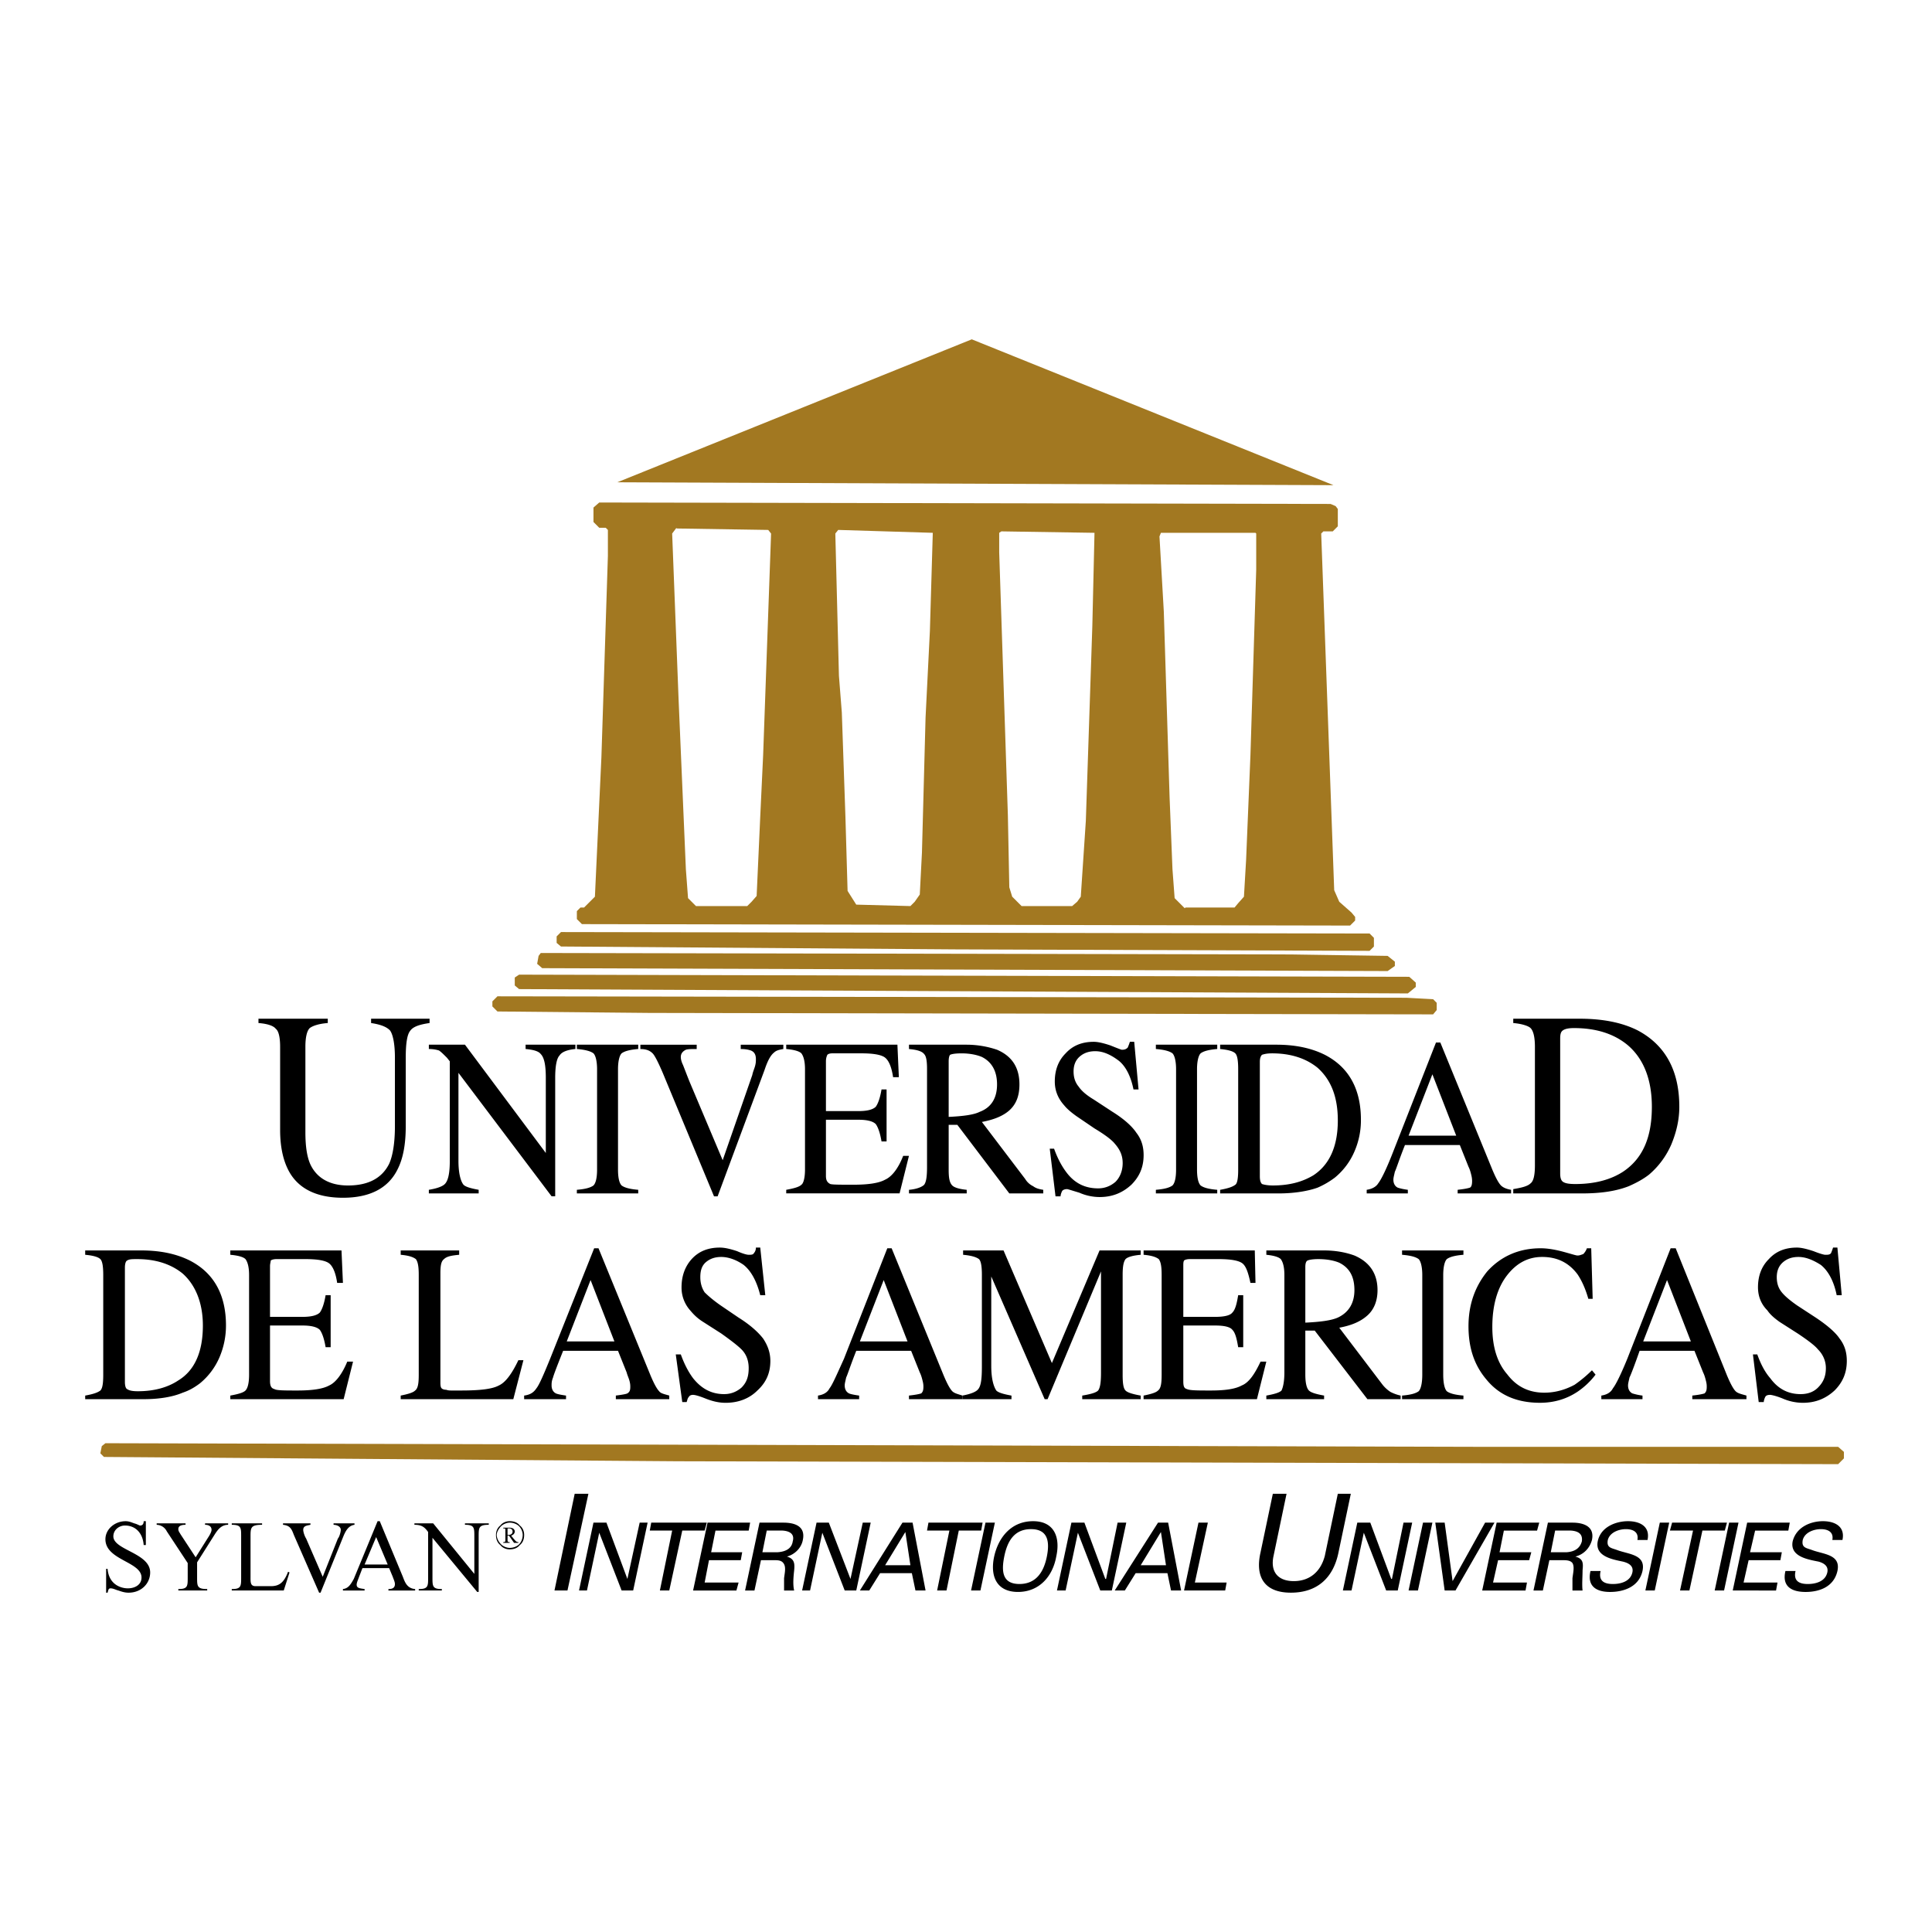
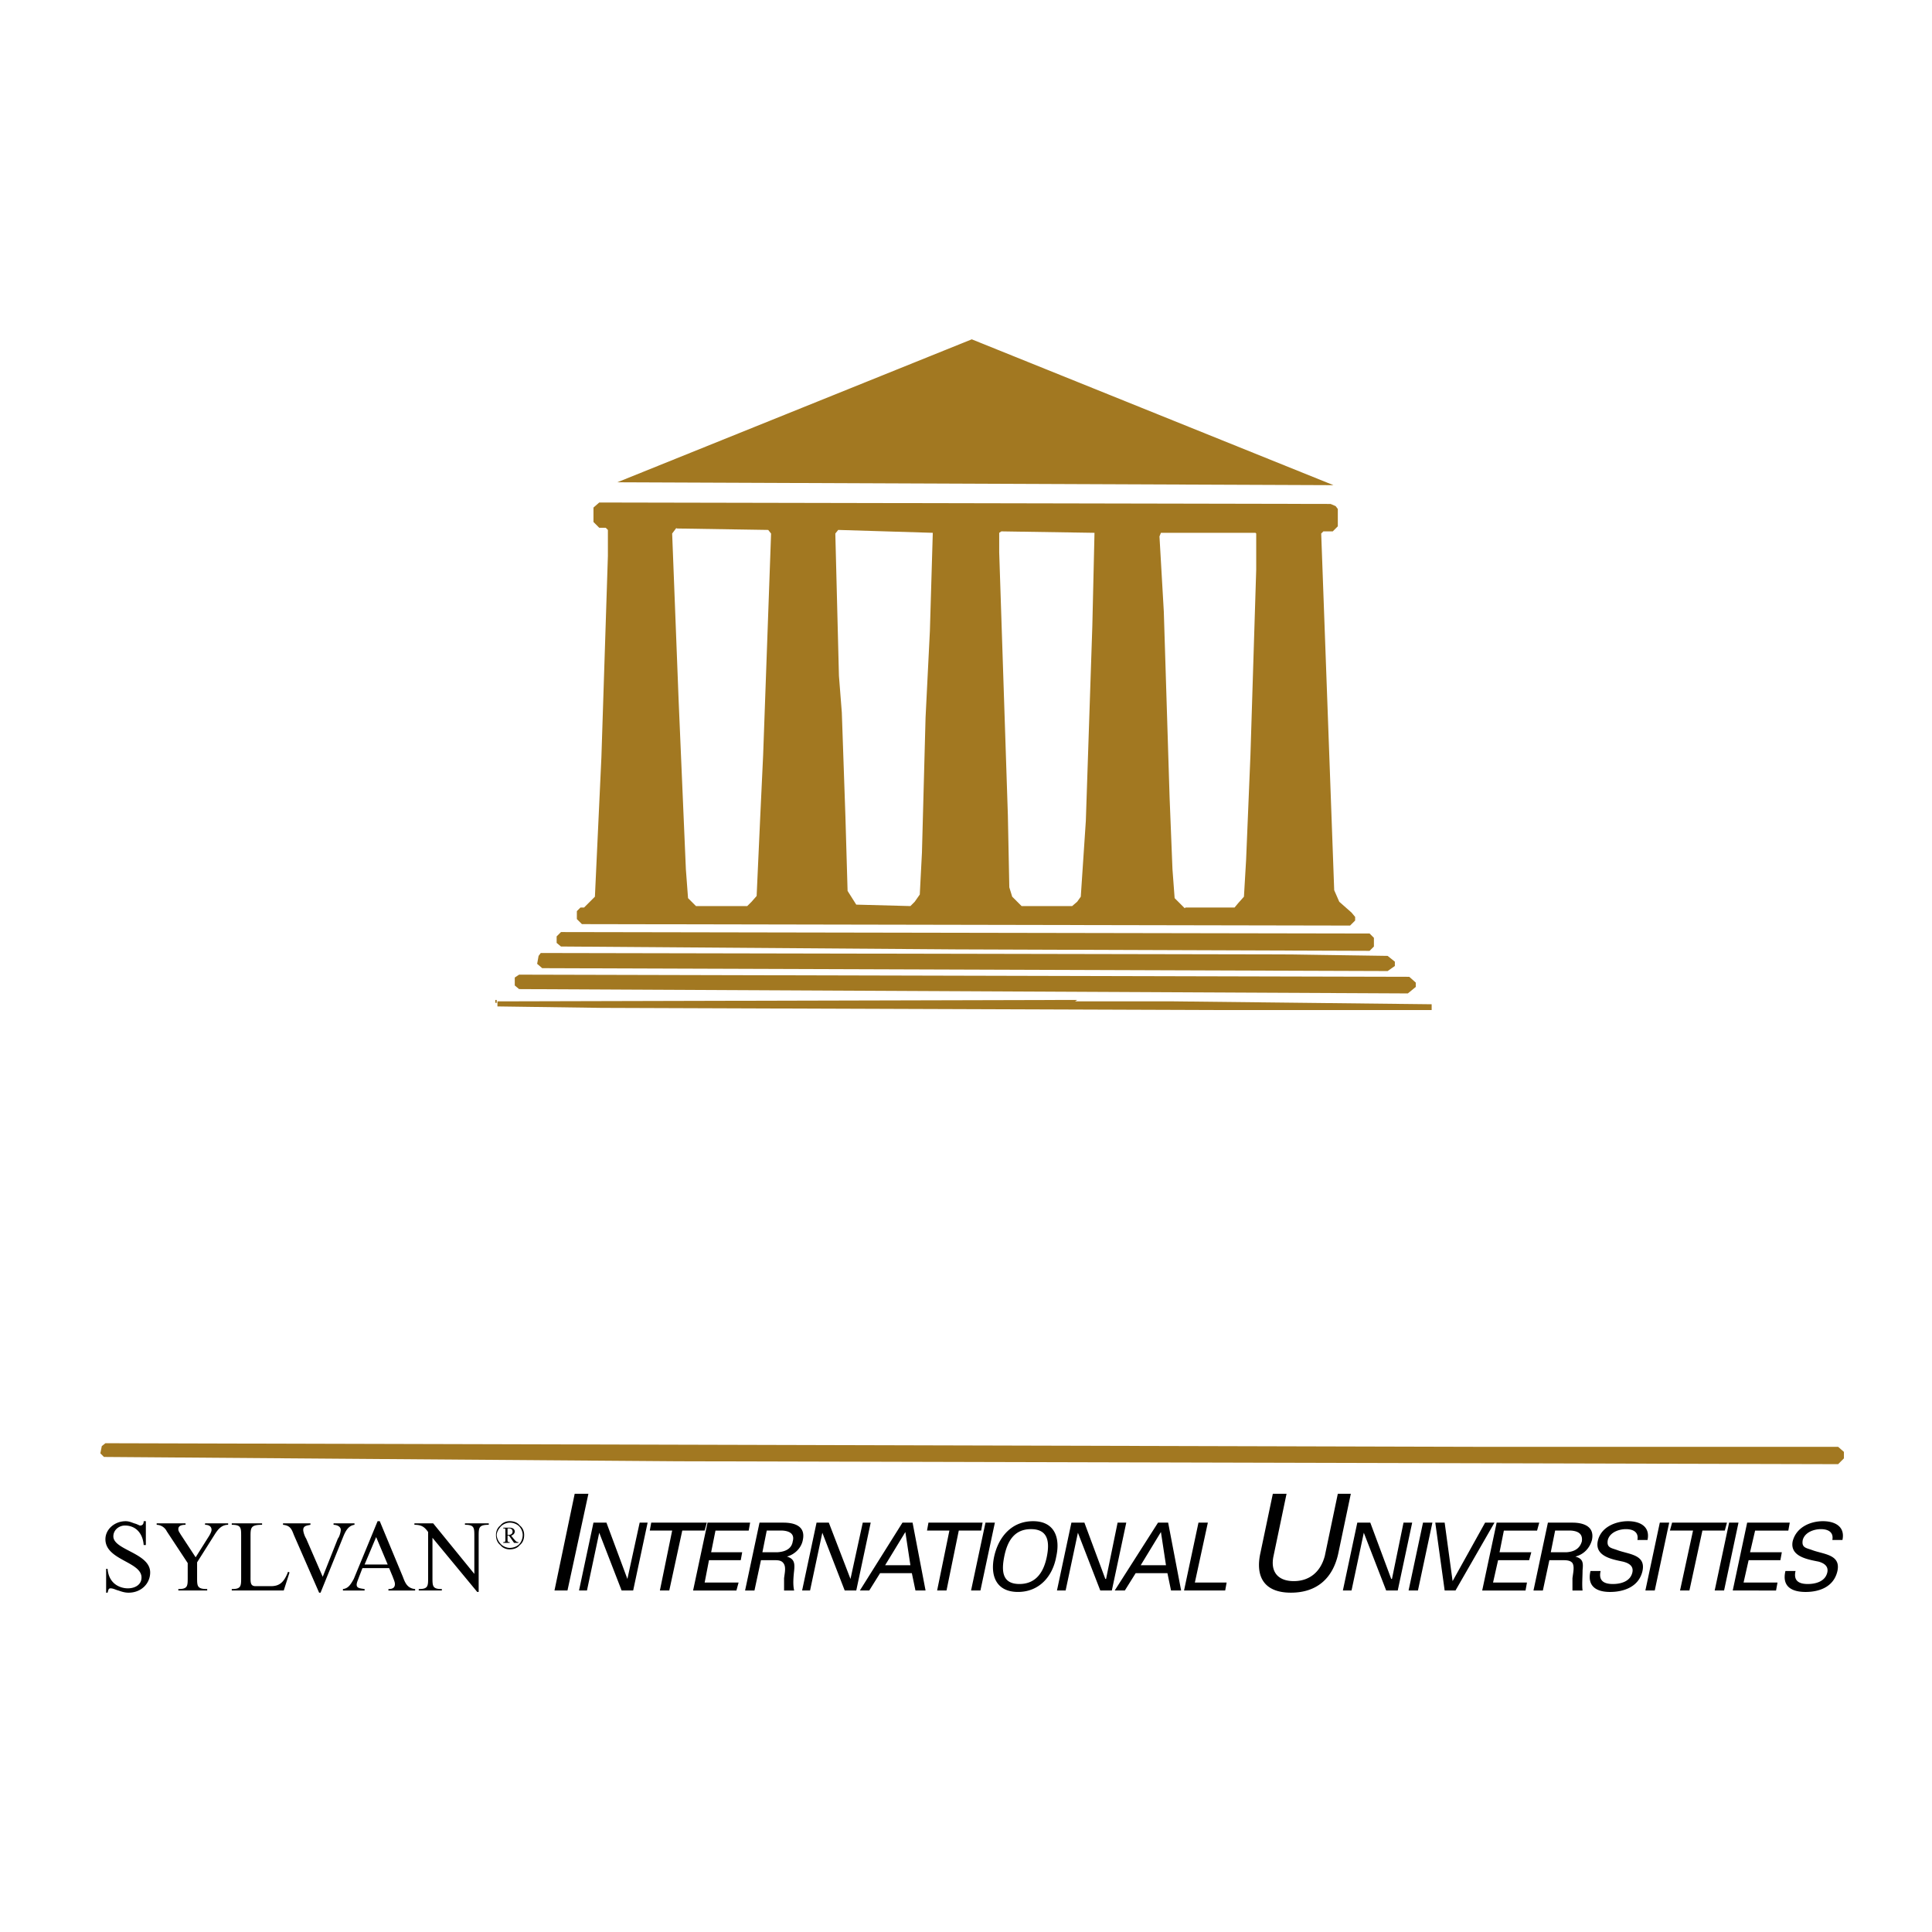
<svg xmlns="http://www.w3.org/2000/svg" width="2500" height="2500" viewBox="0 0 192.672 192.672">
  <g fill-rule="evenodd" clip-rule="evenodd">
-     <path fill="#fff" d="M0 192.672h192.672V0H0v192.672z" />
-     <path d="M32.688 101.592v.432c-.936.072-1.512.288-1.8.504-.288.288-.432.937-.432 1.872v8.496c0 1.368.144 2.448.504 3.24.648 1.368 1.944 2.088 3.744 2.088 2.016 0 3.384-.72 4.104-2.16.36-.792.576-2.088.576-3.744v-6.84c0-1.44-.216-2.376-.504-2.735-.36-.36-.936-.576-1.872-.721v-.432h5.832v.432c-1.008.145-1.656.36-1.944.792-.288.36-.432 1.224-.432 2.664v6.84c0 1.872-.288 3.24-.792 4.248-.936 1.944-2.808 2.88-5.472 2.88-2.664 0-4.536-.936-5.472-2.808-.504-1.008-.792-2.304-.792-3.96v-8.28c0-.936-.144-1.584-.432-1.8-.216-.288-.792-.504-1.728-.576v-.432h6.912zM42.768 118.655c.864-.144 1.44-.359 1.656-.647.288-.36.432-1.08.432-2.232v-9.936l-.288-.36c-.36-.36-.576-.576-.792-.72a3.332 3.332 0 0 0-1.008-.145v-.432h3.6l8.064 10.8v-7.487c0-1.225-.144-2.017-.504-2.377-.216-.287-.72-.432-1.512-.504v-.432h4.968v.432c-.792.072-1.368.288-1.584.648-.288.288-.432 1.08-.432 2.232v11.808h-.36l-9.288-12.312v8.784c0 1.225.216 2.017.504 2.376.216.216.72.36 1.512.504v.36h-4.968v-.36zM57.528 118.655c.864-.071 1.368-.216 1.656-.432.216-.216.36-.72.36-1.584v-10.008c0-.792-.144-1.368-.36-1.584-.288-.216-.792-.36-1.656-.433v-.432h6.12v.432c-.864.072-1.368.217-1.656.433-.216.216-.36.792-.36 1.584v10.008c0 .864.144 1.368.36 1.584.288.216.792.36 1.656.432v.36h-6.12v-.36zM69.479 104.184v.432c-.504 0-.864 0-1.08.072-.288.145-.504.36-.504.72 0 .217.072.505.216.792.144.36.36.937.648 1.656l3.312 7.848 2.952-8.495c.072-.36.216-.648.288-.937.072-.288.072-.432.072-.647 0-.433-.144-.721-.504-.864-.216-.072-.504-.145-1.008-.145v-.432h4.248v.432c-.433.072-.72.145-.937.36-.36.288-.648.864-.936 1.728l-4.68 12.601h-.36l-5.112-12.312c-.432-1.008-.792-1.728-1.008-1.943-.288-.288-.648-.433-1.224-.433v-.432h5.617v-.001zM78.408 118.655c.792-.144 1.296-.288 1.512-.504.216-.144.36-.72.36-1.512v-10.008c0-.792-.144-1.296-.36-1.584-.216-.216-.72-.36-1.512-.433v-.432h11.088l.144 3.24h-.576c-.144-1.008-.432-1.656-.792-1.944s-1.152-.432-2.376-.432h-2.88c-.288 0-.432.071-.504.144-.072.145-.144.36-.144.648v4.968h3.24c.864 0 1.44-.144 1.728-.432.216-.288.432-.864.576-1.729h.504v5.185h-.504c-.145-.864-.36-1.44-.576-1.729-.288-.288-.864-.432-1.728-.432h-3.24v5.615c0 .433.144.648.432.793.216.071 1.008.071 2.304.071 1.44 0 2.521-.144 3.168-.504.648-.288 1.296-1.08 1.8-2.376h.576l-.936 3.744H78.408v-.357zM94.608 111.384v-5.544c0-.36.072-.576.144-.648.144-.072.504-.144 1.152-.144.792 0 1.512.144 2.016.359 1.008.505 1.512 1.44 1.512 2.736 0 1.368-.576 2.304-1.729 2.736-.575.289-1.583.433-3.095.505zm-3.96 7.632h5.759v-.36c-.719-.071-1.224-.216-1.439-.432-.288-.288-.36-.792-.36-1.584v-4.464h.864l5.184 6.84h3.384v-.36c-.432-.071-.72-.144-1.008-.359a1.868 1.868 0 0 1-.792-.721l-4.319-5.688c1.151-.216 2.088-.576 2.735-1.152.72-.647 1.009-1.512 1.009-2.592 0-1.656-.721-2.808-2.232-3.456a9.483 9.483 0 0 0-3.024-.504H90.65v.432c.792.072 1.296.217 1.512.504.216.217.288.721.288 1.513v9.72c0 .936-.072 1.512-.288 1.8-.216.216-.72.433-1.512.504v.359h-.002zM105.119 114.552c.36 1.008.793 1.8 1.297 2.448.791 1.008 1.8 1.512 3.096 1.512.647 0 1.224-.216 1.728-.648.433-.432.72-1.08.72-1.872s-.287-1.367-.791-1.943c-.288-.36-.937-.864-2.017-1.513l-1.8-1.224c-.504-.36-.936-.72-1.224-1.08-.648-.72-.937-1.512-.937-2.376 0-1.152.36-2.088 1.08-2.808.72-.792 1.656-1.152 2.809-1.152.432 0 1.008.144 1.655.36.72.288 1.08.432 1.152.432.288 0 .432-.072.576-.216a5.15 5.15 0 0 0 .216-.576h.432l.433 4.752h-.505c-.287-1.439-.863-2.448-1.584-2.952-.791-.576-1.512-.863-2.231-.863-.576 0-1.08.144-1.512.504-.433.359-.648.863-.648 1.512 0 .576.144 1.08.504 1.512.288.433.792.864 1.513 1.296l1.871 1.225c1.152.72 1.944 1.439 2.376 2.088.505.647.721 1.368.721 2.231 0 1.225-.433 2.16-1.225 2.952-.864.792-1.872 1.225-3.168 1.225a5.087 5.087 0 0 1-2.016-.433c-.72-.216-1.152-.359-1.224-.359-.217 0-.433.071-.504.216-.072.144-.145.36-.145.504h-.504l-.576-4.752h.432v-.002zM115.271 118.655c.864-.071 1.368-.216 1.656-.432.216-.216.359-.72.359-1.584v-10.008c0-.792-.144-1.368-.359-1.584-.288-.216-.792-.36-1.656-.433v-.432h6.12v.432c-.864.072-1.368.217-1.656.433-.216.216-.36.792-.36 1.584v10.008c0 .864.145 1.368.36 1.584.288.216.792.36 1.656.432v.36h-6.12v-.36zM125.64 117.287v-11.375c0-.36.072-.576.216-.721.216-.072.504-.144 1.008-.144 1.872 0 3.385.504 4.536 1.439 1.368 1.225 2.017 2.952 2.017 5.257 0 2.52-.793 4.392-2.448 5.472-1.08.647-2.376 1.008-4.032 1.008-.504 0-.864-.072-1.08-.144-.145-.143-.217-.359-.217-.792zm-3.96 1.729h5.832c1.512 0 2.88-.216 3.888-.576a8.366 8.366 0 0 0 1.729-1.008 6.844 6.844 0 0 0 1.943-2.592 7.78 7.78 0 0 0 .648-3.168c0-3.097-1.225-5.256-3.601-6.48-1.296-.647-2.88-1.008-4.823-1.008h-5.616v.432c.792.072 1.296.217 1.512.433s.288.792.288 1.584v10.008c0 .792-.072 1.368-.288 1.512-.288.216-.72.36-1.512.504v.359zM140.472 113.256l2.376-6.12 2.376 6.12h-4.752zm-.073 5.76v-.36c-.504-.071-.792-.144-1.008-.216-.288-.144-.433-.432-.433-.792 0-.216.072-.432.145-.792.145-.288.432-1.224 1.008-2.664h5.473l.863 2.16c.145.288.217.576.288.864.072.288.072.504.072.576 0 .359-.072.575-.216.647-.217.072-.576.145-1.225.216v.36h5.328v-.36c-.432-.071-.792-.216-1.008-.432s-.504-.72-.864-1.584l-5.184-12.672h-.433l-4.319 11.016c-.648 1.656-1.152 2.664-1.44 3.024-.216.359-.647.576-1.151.647v.36h4.104v.002zM155.592 117v-13.393c0-.504.072-.72.288-.863.216-.145.575-.217 1.079-.217 2.232 0 4.032.576 5.4 1.729 1.584 1.368 2.376 3.456 2.376 6.12 0 3.096-.936 5.184-2.88 6.479-1.224.792-2.808 1.225-4.752 1.225-.648 0-1.008-.072-1.224-.217-.215-.143-.287-.431-.287-.863zm-4.68 2.016h6.84c1.871 0 3.384-.216 4.68-.72.648-.288 1.368-.648 2.016-1.152a8.263 8.263 0 0 0 2.232-3.024c.504-1.224.792-2.447.792-3.743 0-3.673-1.44-6.192-4.176-7.632-1.584-.793-3.528-1.152-5.761-1.152h-6.623v.432c.863.072 1.512.288 1.728.504.288.288.432.937.432 1.872v11.809c0 1.008-.144 1.584-.432 1.8-.288.288-.864.432-1.728.576v.43zM12.456 137.808v-11.376c0-.36.072-.648.216-.72.216-.145.504-.145 1.008-.145 1.872 0 3.384.504 4.536 1.44 1.296 1.152 2.016 2.952 2.016 5.184 0 2.592-.792 4.464-2.448 5.473-1.08.72-2.448 1.08-4.032 1.08-.576 0-.864-.072-1.08-.217-.144-.072-.216-.359-.216-.719zm-3.96 1.727h5.832c1.512 0 2.88-.216 3.888-.647.648-.216 1.152-.504 1.728-.937a6.847 6.847 0 0 0 1.944-2.592 8.046 8.046 0 0 0 .648-3.168c0-3.096-1.225-5.256-3.601-6.479-1.296-.648-2.88-1.009-4.824-1.009H8.496v.433c.792.072 1.296.216 1.512.432s.288.792.288 1.584v9.937c0 .863-.072 1.367-.288 1.584-.288.216-.72.359-1.512.504v.358zM22.968 139.176c.792-.145 1.296-.288 1.512-.504.216-.217.36-.721.36-1.584v-9.937c0-.792-.144-1.296-.36-1.584-.216-.216-.72-.359-1.512-.432v-.433h11.088l.144 3.24h-.576c-.144-1.008-.432-1.656-.792-1.943-.36-.288-1.152-.433-2.376-.433h-2.88c-.288 0-.504.072-.576.145 0 .144-.072.288-.072.575v5.041h3.24c.864 0 1.44-.145 1.728-.433.216-.288.433-.864.576-1.728h.504v5.184h-.504c-.144-.864-.36-1.439-.576-1.728-.288-.288-.864-.433-1.728-.433h-3.24v5.544c0 .504.144.72.432.792.216.145 1.008.145 2.304.145 1.439 0 2.52-.145 3.168-.504.648-.288 1.296-1.152 1.8-2.376h.576l-.936 3.743H22.968v-.357zM39.96 139.176c.72-.145 1.224-.288 1.44-.504.288-.217.36-.721.36-1.584v-9.937c0-.792-.072-1.296-.288-1.584-.288-.216-.72-.359-1.512-.432v-.433h5.832v.433c-.72.072-1.224.144-1.512.432-.288.216-.36.648-.36 1.44v10.8c0 .216 0 .432.072.576.072.144.288.216.504.216.216.072.36.072.504.072h1.008c1.872 0 3.096-.145 3.744-.504.648-.288 1.296-1.152 1.944-2.521h.504l-1.008 3.888H39.96v-.358zM56.52 133.775l2.376-6.12 2.376 6.12H56.52zm-.072 5.76v-.359c-.504-.072-.864-.145-1.008-.216-.288-.145-.432-.433-.432-.792 0-.217 0-.433.144-.792.072-.288.432-1.225 1.008-2.664h5.472l.864 2.159c.072.289.216.576.288.864.072.288.072.433.072.576 0 .36-.072.504-.288.648-.144.071-.576.144-1.152.216v.359h5.328v-.359c-.504-.145-.864-.216-1.008-.432-.216-.217-.504-.721-.864-1.584l-5.185-12.673h-.432l-4.392 11.017c-.648 1.584-1.08 2.592-1.368 2.951-.288.433-.648.648-1.224.721v.359h4.177v.001zM67.896 135.071c.36 1.009.792 1.8 1.224 2.376.864 1.08 1.872 1.584 3.096 1.584.648 0 1.224-.216 1.728-.647.504-.504.72-1.08.72-1.944 0-.72-.216-1.368-.72-1.872-.36-.359-1.008-.864-2.016-1.584l-1.8-1.151c-.576-.36-.936-.721-1.296-1.152a3.396 3.396 0 0 1-.864-2.304c0-1.152.36-2.089 1.008-2.809.72-.792 1.656-1.151 2.808-1.151.504 0 1.08.144 1.728.359.648.288 1.008.36 1.152.36.216 0 .432 0 .504-.145a.815.815 0 0 0 .216-.575h.432l.504 4.752h-.504c-.36-1.44-.936-2.448-1.656-3.024-.72-.504-1.512-.792-2.232-.792-.576 0-1.08.145-1.512.504-.432.36-.576.864-.576 1.512 0 .576.144 1.08.432 1.513.36.359.864.792 1.584 1.296l1.8 1.224c1.152.72 1.944 1.44 2.448 2.088.432.648.72 1.368.72 2.232 0 1.224-.432 2.16-1.296 2.952-.792.792-1.872 1.224-3.168 1.224-.648 0-1.296-.144-2.016-.432-.72-.288-1.08-.36-1.224-.36-.216 0-.36.072-.433.216-.144.145-.144.36-.216.504h-.431l-.648-4.752h.504v-.002zM85.752 133.775l2.376-6.12 2.376 6.12h-4.752zm-.072 5.76v-.359c-.504-.072-.864-.145-1.008-.216-.288-.145-.432-.433-.432-.792 0-.217.072-.433.144-.792.144-.288.432-1.225 1.008-2.664h5.472l.864 2.159c.145.289.216.576.288.864.072.288.072.433.072.576 0 .36-.072.504-.216.648-.216.071-.576.144-1.224.216v.359h5.328v-.359c-.432-.145-.792-.216-1.008-.432-.216-.217-.504-.721-.864-1.584l-5.184-12.673h-.432l-4.32 11.017c-.72 1.584-1.152 2.592-1.44 2.951-.216.433-.647.648-1.152.721v.359h4.104v.001z" />
-     <path d="M95.976 139.176c.792-.145 1.368-.36 1.584-.648.288-.359.36-1.08.36-2.304v-9.072c0-.792-.072-1.368-.288-1.584-.288-.216-.792-.359-1.584-.432v-.433h4.032l4.823 11.232 4.752-11.232h4.104v.433c-.792.072-1.296.216-1.512.432-.217.288-.289.792-.289 1.584v9.937c0 .863.072 1.367.289 1.584.216.216.72.359 1.512.504v.359h-5.832v-.359c.863-.145 1.368-.288 1.584-.504.216-.288.288-.864.288-1.801v-10.079l-5.328 12.743h-.288l-5.328-12.239v8.928c0 1.224.216 2.016.504 2.448.216.216.721.359 1.512.504v.359h-4.896v-.36h.001zM114.048 139.176c.72-.145 1.224-.288 1.439-.504.288-.217.36-.721.36-1.584v-9.937c0-.792-.072-1.296-.288-1.584-.288-.216-.72-.359-1.512-.432v-.433h11.088l.071 3.24h-.504c-.216-1.008-.432-1.656-.791-1.943-.36-.288-1.152-.433-2.377-.433h-2.88c-.288 0-.504.072-.575.145-.072.144-.072.288-.072.575v5.041h3.168c.936 0 1.512-.145 1.728-.433.288-.288.433-.864.576-1.728h.504v5.184h-.504c-.144-.864-.288-1.439-.576-1.728-.216-.288-.792-.433-1.728-.433h-3.168v5.544c0 .504.072.72.359.792.288.145 1.08.145 2.376.145 1.44 0 2.448-.145 3.097-.504.72-.288 1.296-1.152 1.872-2.376h.575l-.936 3.743h-11.304v-.357h.002zM130.176 131.903v-5.544c0-.359.072-.576.216-.647.144-.072.504-.145 1.08-.145.864 0 1.584.145 2.088.36 1.008.504 1.512 1.368 1.512 2.736 0 1.296-.576 2.231-1.655 2.735-.649.29-1.729.434-3.241.505zm-3.889 7.632h5.761v-.359c-.792-.145-1.296-.288-1.513-.504-.216-.217-.359-.721-.359-1.584v-4.393h.936l5.256 6.84h3.312v-.359a4.148 4.148 0 0 1-1.008-.36 3.364 3.364 0 0 1-.792-.72l-4.32-5.688c1.152-.216 2.088-.575 2.808-1.224.648-.576 1.008-1.439 1.008-2.52 0-1.656-.791-2.809-2.304-3.456-.792-.288-1.8-.505-3.023-.505h-5.761v.433c.721.072 1.225.216 1.44.432.216.288.36.792.36 1.584v9.72c0 .937-.145 1.513-.288 1.801-.216.216-.72.359-1.513.504v.358zM139.823 139.176c.864-.072 1.368-.216 1.656-.432.216-.217.36-.793.36-1.656v-9.937c0-.792-.145-1.368-.36-1.584-.288-.216-.792-.359-1.656-.432v-.433h6.12v.433c-.863.072-1.368.216-1.656.432-.216.216-.359.792-.359 1.584v9.937c0 .863.144 1.439.359 1.656.288.216.793.359 1.656.432v.359h-6.12v-.359zM155.951 124.848c.792.216 1.225.36 1.368.36.216 0 .36-.072.576-.145.144-.144.288-.36.36-.576h.432l.145 5.04h-.433c-.288-1.008-.647-1.8-1.08-2.447-.864-1.152-2.016-1.729-3.528-1.729-1.439 0-2.592.648-3.527 1.872-.937 1.224-1.44 2.952-1.44 5.112 0 2.016.504 3.6 1.513 4.752.936 1.224 2.159 1.8 3.672 1.8 1.08 0 2.088-.288 3.023-.792a13.03 13.03 0 0 0 1.729-1.44l.359.433a7.65 7.65 0 0 1-1.728 1.656c-1.152.791-2.448 1.151-3.816 1.151-2.231 0-4.031-.72-5.327-2.304-1.225-1.44-1.801-3.168-1.801-5.328s.648-3.96 1.872-5.472c1.368-1.513 3.168-2.305 5.328-2.305.719.001 1.511.146 2.303.362zM163.871 133.775l2.377-6.12 2.375 6.12h-4.752zm-.071 5.76v-.359a5.767 5.767 0 0 1-1.009-.216c-.287-.145-.432-.433-.432-.792 0-.217.072-.433.145-.792.144-.288.504-1.225 1.008-2.664h5.472l.864 2.159c.144.289.216.576.288.864.071.288.071.433.071.576 0 .36-.071.504-.216.648-.216.071-.575.144-1.224.216v.359h5.4v-.359c-.504-.145-.864-.216-1.08-.432-.217-.217-.504-.721-.864-1.584l-5.112-12.673h-.504l-4.32 11.017c-.647 1.584-1.151 2.592-1.439 2.951-.216.433-.648.648-1.152.721v.359h4.104v.001zM175.248 135.071c.359 1.009.791 1.8 1.296 2.376.792 1.08 1.8 1.584 3.023 1.584.72 0 1.296-.216 1.729-.647.504-.504.792-1.08.792-1.944 0-.72-.288-1.368-.792-1.872-.288-.359-.937-.864-2.017-1.584l-1.8-1.151c-.504-.36-.936-.721-1.224-1.152-.648-.648-.937-1.44-.937-2.304 0-1.152.36-2.089 1.08-2.809.72-.792 1.656-1.151 2.808-1.151.433 0 1.009.144 1.656.359.721.288 1.08.36 1.152.36.288 0 .432 0 .576-.145.072-.144.144-.359.216-.575h.432l.433 4.752h-.504c-.288-1.44-.864-2.448-1.584-3.024-.793-.504-1.513-.792-2.232-.792-.576 0-1.08.145-1.512.504-.433.36-.648.864-.648 1.512 0 .576.145 1.08.504 1.513.288.359.792.792 1.512 1.296l1.873 1.224c1.079.72 1.943 1.44 2.375 2.088.504.648.721 1.368.721 2.232 0 1.224-.433 2.16-1.225 2.952-.863.792-1.871 1.224-3.168 1.224a5.09 5.09 0 0 1-2.016-.432c-.72-.288-1.152-.36-1.224-.36-.288 0-.433.072-.505.216-.071.145-.144.36-.144.504h-.504l-.576-4.752h.434v-.002zM136.512 93.672l.072-.144-.072.72-2.952.144-.144.144v-.144l-23.185-.216H92.592l-29.088-.144-7.416-.144v-.504l78.119.144 2.305.144z" />
    <path fill="#a27821" d="M138.384 95.328l.72.576v.432l-.72.504-84.312-.288-.504-.432.144-.792.216-.288 74.807.144 9.649.144z" />
    <path fill="#a27821" d="M138.743 95.904l-.143.072v.36h-38.088l-.145.072-.216-.144-46.223-.144.144-.144v-.36l13.392-.144v-.144l.216.288 71.063.288zM141.191 97.991v.433l-.792.647-88.631-.431-.432-.361v-.792l.432-.288 88.776.217.647.575z" />
-     <path fill="#a27821" d="M134.928 97.775l5.76.216h.144v.433h-16.057l-.072.143-72.719-.288-.144-.143h-.072v-.504h1.008l.072-.145 6.48.145 75.6.143zM142.92 99.647l.359.361v.72l-.359.432-78.12-.144-15.192-.145-.504-.504v-.504l.504-.504 90.648.145 2.664.143zM49.752 99.504h1.44-1.44z" />
    <path fill="#a27821" d="M107.207 99.863h9.864l25.704.288v.577h-21.887l-60.912-.216-10.368-.145v-.504l57.24-.143h.576l-.217.143zM49.392 100.008h.144v-.288h-.144v.288zM183.312 144.287l.576.505v.647l-.576.577-115.704-.288-57.24-.432-.36-.36.144-.72.36-.288 136.656.359h36.144zM133.199 50.472l.217.288v1.728l-.504.504h-.937l-.216.216 1.296 35.568.504 1.152 1.224 1.08.36.432v.36l-.504.504-76.607-.144-.504-.504v-.792l.36-.36h.36l1.08-1.08.647-13.896.648-20.088v-2.592l-.216-.216h-.647l-.576-.576v-1.439l.576-.504 72.936.144.503.215zm-65.735 2.232v-.072l-.432.576.648 16.704.72 16.776.216 2.88.792.792h5.112l.433-.432.504-.576.36-7.92.288-6.12.792-22.104-.288-.36-9.145-.144zm25.56.432l-9.432-.288-.288.36.36 14.184.288 3.672.359 10.368.216 7.416.864 1.368 5.4.144.432-.432.504-.72.216-4.176.36-13.464.432-8.64.289-9.792zm16.127 0l-9.288-.144-.216.144v1.944l.864 26.208.144 7.2.288.936.937.936h5.04l.504-.432.359-.504.504-7.56.648-19.44.216-9.288h16.056-9.432l-.144.36.432 7.488.576 18.504.288 7.2.216 2.88 1.008 1.008.072-.072h4.896l.36-.432.576-.648.216-3.672.432-10.44.576-18.504v-3.6l-.072-.072h-16.056zM137.016 93.528v.864l-.432.432L95.4 94.68l-39.456-.288-.432-.36v-.648l.432-.432 80.64.144.432.432zM61.56 48.096l71.423.288L96.912 33.84 61.56 48.096z" />
    <path d="M14.544 154.08h-.216c-.072-1.08-.72-1.944-1.872-1.944-.576 0-1.152.432-1.152 1.08 0 1.368 3.672 1.655 3.672 3.6 0 1.08-.864 2.017-2.16 2.017-.432 0-.792-.145-1.008-.217-.288-.071-.504-.216-.792-.216-.216 0-.216.216-.288.433h-.144v-2.377h.144c.145 1.656 1.44 1.944 2.017 1.944.72 0 1.368-.359 1.368-1.08 0-1.584-3.6-1.728-3.6-3.815 0-1.008.936-1.801 2.016-1.801.36 0 .648.145.864.217.288.071.504.216.576.216.288 0 .36-.216.36-.433h.216v2.376h-.001zM20.736 153.359c.144-.216.36-.576.36-.792 0-.359-.288-.504-.648-.504v-.144h2.304v.144c-.648 0-1.008.433-1.368 1.008l-1.728 2.736v1.512c0 .864 0 1.152 1.008 1.152v.144h-2.88v-.144c.936 0 .936-.288.936-1.152v-1.439l-2.088-3.168a1.16 1.16 0 0 0-1.008-.648v-.144h2.88v.144c-.36 0-.72.072-.72.433 0 .216.144.359.216.504l1.512 2.304 1.224-1.946zM24.984 157.319c0 .504 0 .864.504.864H27c.792 0 1.296-.288 1.728-1.439l.145.071-.576 1.8h-5.184v-.144c.936 0 .936-.288.936-1.152v-4.104c0-.864 0-1.152-.936-1.152v-.144h3.024v.144c-1.152 0-1.152.288-1.152 1.224v4.032h-.001zM33.696 153.432c.144-.145.288-.648.288-.864 0-.359-.432-.504-.72-.504v-.144h2.088v.144c-.576.072-.864.576-1.08 1.08l-2.304 5.688h-.144l-2.52-5.761c-.216-.575-.36-.936-1.08-1.008v-.144h2.736v.144c-.288.072-.72.072-.72.504 0 .216.144.648.288.864l1.656 3.816 1.512-3.815zM38.664 156.023H36.36l1.152-2.736 1.152 2.736zm.144.361l.36.864c.072.216.216.504.216.72 0 .36-.216.504-.648.504v.144H41.4v-.144c-.792-.072-1.008-.648-1.224-1.224l-2.304-5.545h-.216l-2.376 5.761c-.36.647-.576.936-1.08 1.008v.144h2.16v-.144c-.432-.072-.792-.072-.792-.432 0-.217.144-.505.216-.721l.36-.936h2.664v.001zM43.128 157.319c0 .864 0 1.152.936 1.152v.144H41.76v-.144c.936 0 .936-.288.936-1.152v-4.536c-.36-.504-.648-.72-1.368-.72v-.144H43.2l4.104 5.04v-3.744c0-.864 0-1.152-.936-1.152v-.144h2.376v.144c-1.008 0-1.008.288-1.008 1.152v5.544h-.144l-4.464-5.4v3.96zM55.296 158.615l2.016-9.647h1.368l-2.088 9.647h-1.296zM64.584 151.848l-1.44 6.767h-1.152l-2.232-5.76-1.224 5.76h-.792l1.44-6.767h1.295l2.089 5.616 1.224-5.616h.792zM67.032 152.64H64.8l.144-.792h5.544l-.216.792H68.04l-1.296 5.975h-.936l1.224-5.975zM69.12 158.615l1.44-6.767h4.248l-.144.792h-3.312l-.432 2.16h3.096l-.144.792h-3.168l-.432 2.231h3.384l-.216.792h-4.32zM76.464 152.64h1.584c1.008.072 1.152.576 1.008 1.08-.072.504-.432 1.008-1.512 1.08h-1.512l.432-2.16zm.72 2.952c.36 0 .72 0 .937.288.288.359.144.936.072 1.512v1.224H79.2c-.144-.575-.072-1.367 0-2.016.072-.72 0-1.152-.72-1.368.792-.216 1.44-.864 1.584-1.655.288-1.368-.792-1.729-1.944-1.729h-2.376l-1.44 6.768h.936l.648-3.023h1.296v-.001zM86.832 151.848l-1.44 6.767H84.24l-2.232-5.76-1.224 5.76h-.792l1.44-6.767h1.224l2.16 5.616 1.224-5.616h.792zM90.288 152.783l.504 3.312h-2.52l2.016-3.312zm-3.6 5.832l1.08-1.728h3.168l.36 1.728h1.008l-1.296-6.768H90l-4.248 6.768h.936zM94.68 152.64h-2.232l.144-.792h5.399l-.143.792h-2.232l-1.224 5.975h-.936l1.224-5.975zM96.84 158.615l1.439-6.767h.937l-1.441 6.767h-.935zM100.151 155.231c.288-1.439.937-2.735 2.664-2.735 1.729 0 1.872 1.296 1.584 2.735-.288 1.44-1.008 2.736-2.735 2.736-1.728.001-1.801-1.295-1.513-2.736zm-1.007 0c-.432 2.017.288 3.528 2.376 3.528s3.456-1.512 3.816-3.528c.432-1.944-.217-3.528-2.305-3.528-2.16 0-3.456 1.584-3.887 3.528zM112.319 151.848l-1.439 6.767h-1.152l-2.232-5.76-1.225 5.76h-.864l1.441-6.767h1.296l2.087 5.616h.073l1.151-5.616h.864zM115.775 152.783l.504 3.312h-2.52l2.016-3.312zm-3.599 5.832l1.08-1.728h3.168l.359 1.728h1.008l-1.295-6.768h-1.009l-4.319 6.768h1.008zM118.08 158.615l1.44-6.767h.935l-1.296 5.975h3.168l-.143.792h-4.104zM133.487 154.8c-.504 2.52-2.088 4.032-4.752 4.032-2.592 0-3.6-1.513-3.023-4.032l1.224-5.832h1.368l-1.296 6.192c-.36 1.655.504 2.52 2.016 2.52s2.664-.864 3.096-2.52l1.297-6.192h1.296l-1.226 5.832zM140.832 151.848l-1.44 6.767h-1.153l-2.231-5.76-1.225 5.76h-.863l1.439-6.767h1.296l2.088 5.616h.072l1.153-5.616h.864zM140.472 158.615l1.44-6.767h.936l-1.441 6.767h-.935zM149.039 151.848l-3.888 6.767h-1.08l-.935-6.767h.935l.792 5.832 3.241-5.832h.935zM147.815 158.615l1.441-6.767h4.248l-.217.792h-3.311l-.432 2.16h3.168l-.217.792h-3.096l-.503 2.231h3.383l-.143.792h-4.321zM155.088 152.64h1.584c1.008.072 1.151.576 1.08 1.08-.145.504-.504 1.008-1.513 1.08h-1.584l.433-2.16zm.72 2.952c.36 0 .792 0 1.008.288.216.359.072.936 0 1.512v1.224h1.008c-.071-.575 0-1.367 0-2.016.072-.72.072-1.152-.72-1.368.864-.216 1.44-.864 1.656-1.655.288-1.368-.864-1.729-1.944-1.729h-2.448l-1.439 6.768h.936l.648-3.023h1.295v-.001zM159.623 156.672c-.216.936.289 1.296 1.225 1.296.72 0 1.728-.216 1.943-1.152.145-.647-.359-.936-.936-1.08-1.008-.216-2.808-.504-2.52-2.016.287-1.44 1.8-2.017 3.023-2.017 1.152 0 2.232.505 1.944 1.873h-1.008c.144-.793-.433-1.08-1.152-1.08-.648 0-1.584.287-1.8 1.08-.145.791.359.791.936 1.008 1.152.432 2.88.432 2.521 2.088-.36 1.584-1.872 2.088-3.24 2.088s-2.304-.576-1.944-2.088h1.008zM164.088 158.615l1.439-6.767h.937l-1.441 6.767h-.935zM168.84 152.64h-2.305l.217-.792h5.472l-.216.792h-2.233l-1.296 5.975h-.935l1.296-5.975zM171 158.615l1.439-6.767h.936l-1.439 6.767H171zM172.8 158.615l1.439-6.767h4.248l-.143.792h-3.313l-.504 2.16h3.168l-.143.792h-3.168l-.504 2.231h3.384l-.145.792H172.8zM179.063 156.672c-.216.936.288 1.296 1.224 1.296.721 0 1.729-.216 1.944-1.152.144-.647-.36-.936-.864-1.08-1.08-.216-2.88-.504-2.592-2.016.36-1.44 1.8-2.017 3.024-2.017 1.151 0 2.231.505 1.943 1.873h-1.008c.145-.793-.432-1.08-1.151-1.08-.648 0-1.584.287-1.801 1.08-.144.791.36.791.937 1.008 1.151.432 2.88.432 2.52 2.088-.359 1.584-1.8 2.088-3.168 2.088-1.439 0-2.376-.576-2.016-2.088h1.008zM52.272 153.071c0 .433-.144.792-.432 1.009-.216.287-.576.432-1.008.432-.36 0-.72-.145-.937-.432-.288-.217-.432-.576-.432-1.009 0-.359.144-.72.432-.936.216-.288.576-.433.937-.433.432 0 .792.145 1.008.433.288.217.432.577.432.936zm-.504.937c.216-.216.36-.576.36-.937 0-.288-.144-.647-.36-.863-.216-.217-.576-.36-.936-.36-.288 0-.648.144-.864.36-.216.216-.432.575-.432.863 0 .36.216.721.432.937s.576.359.864.359c.36 0 .72-.143.936-.359z" />
    <path d="M50.616 152.424h.216a.31.31 0 0 1 .288.288c0 .288-.216.359-.432.359h-.072v-.647zm1.08 1.439v-.071c-.216 0-.288-.145-.432-.288l-.288-.36c.216-.072.36-.216.36-.432 0-.072-.072-.36-.504-.36h-.648v.072c.216 0 .216 0 .216.216v.937c0 .144 0 .216-.216.216v.071h.648v-.071c-.216 0-.216-.072-.216-.216v-.433h.144l.504.72h.432v-.001z" />
  </g>
</svg>